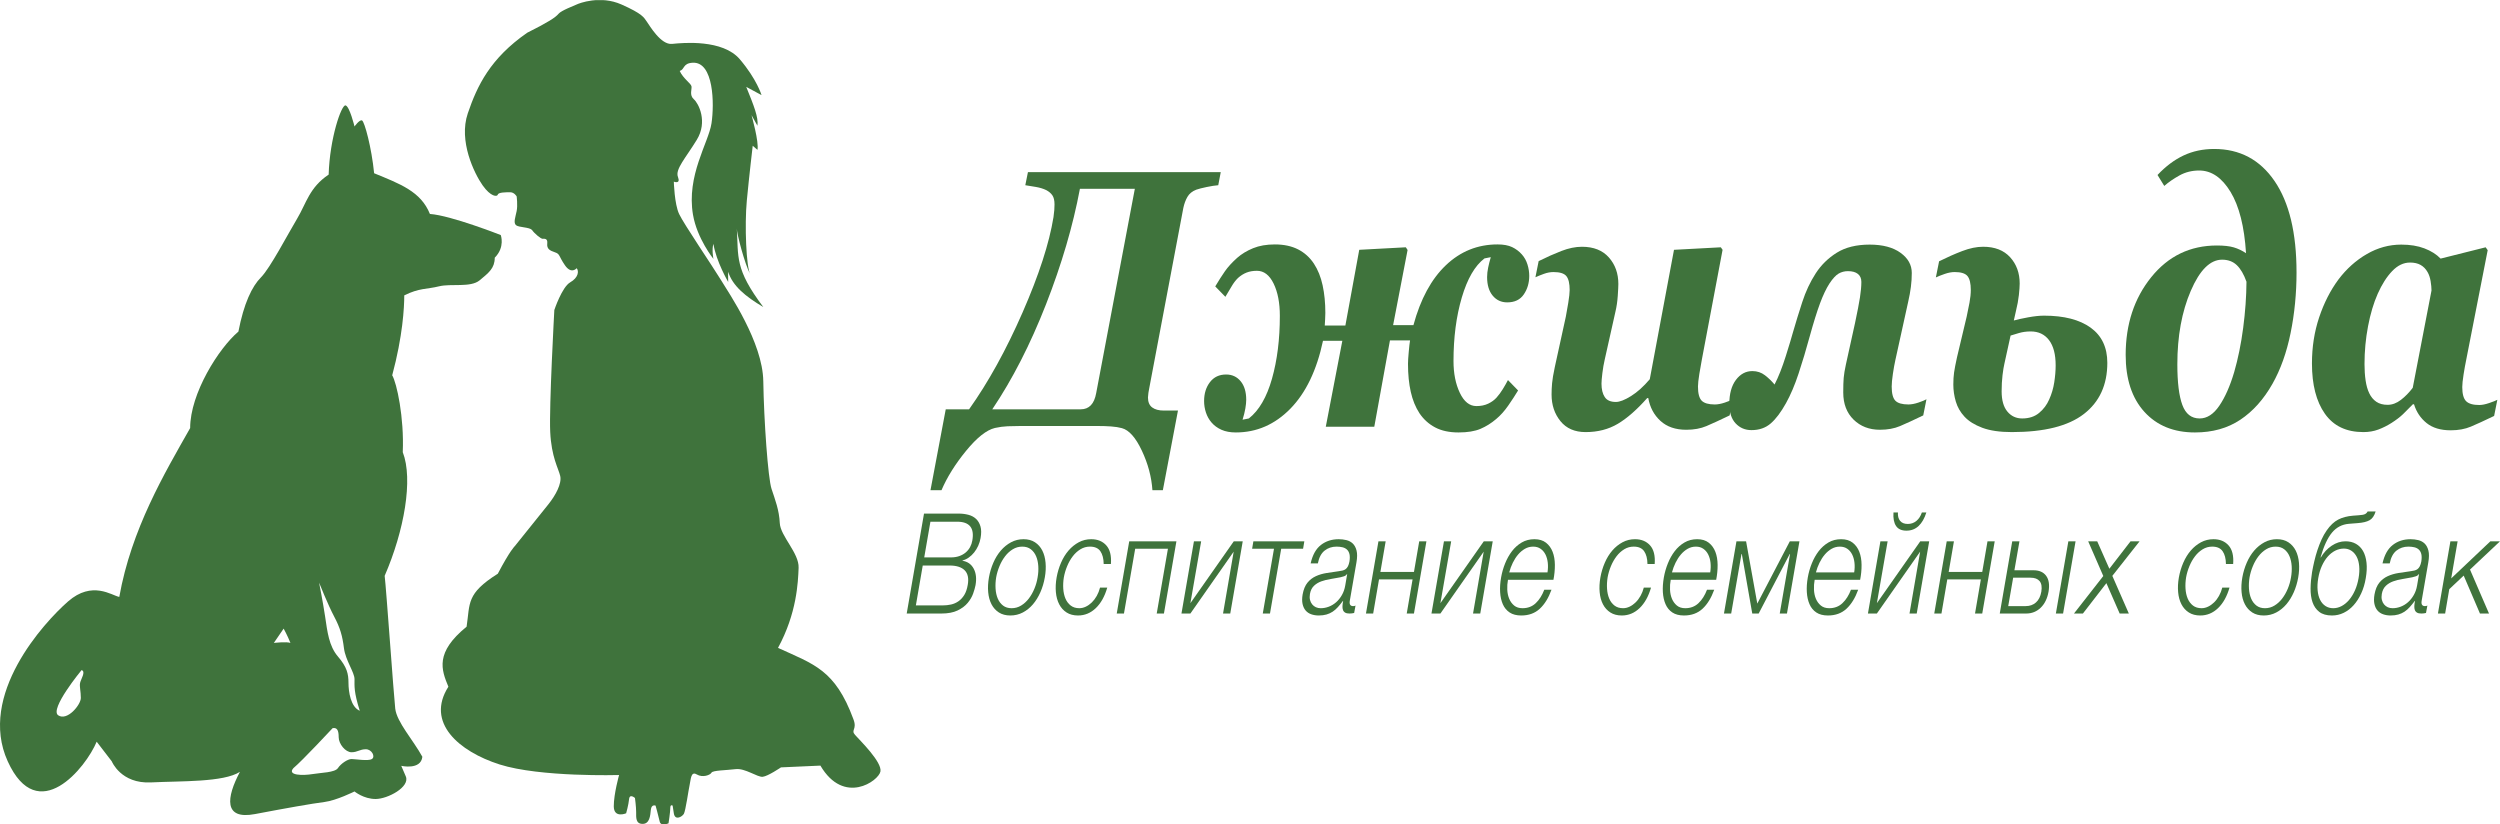
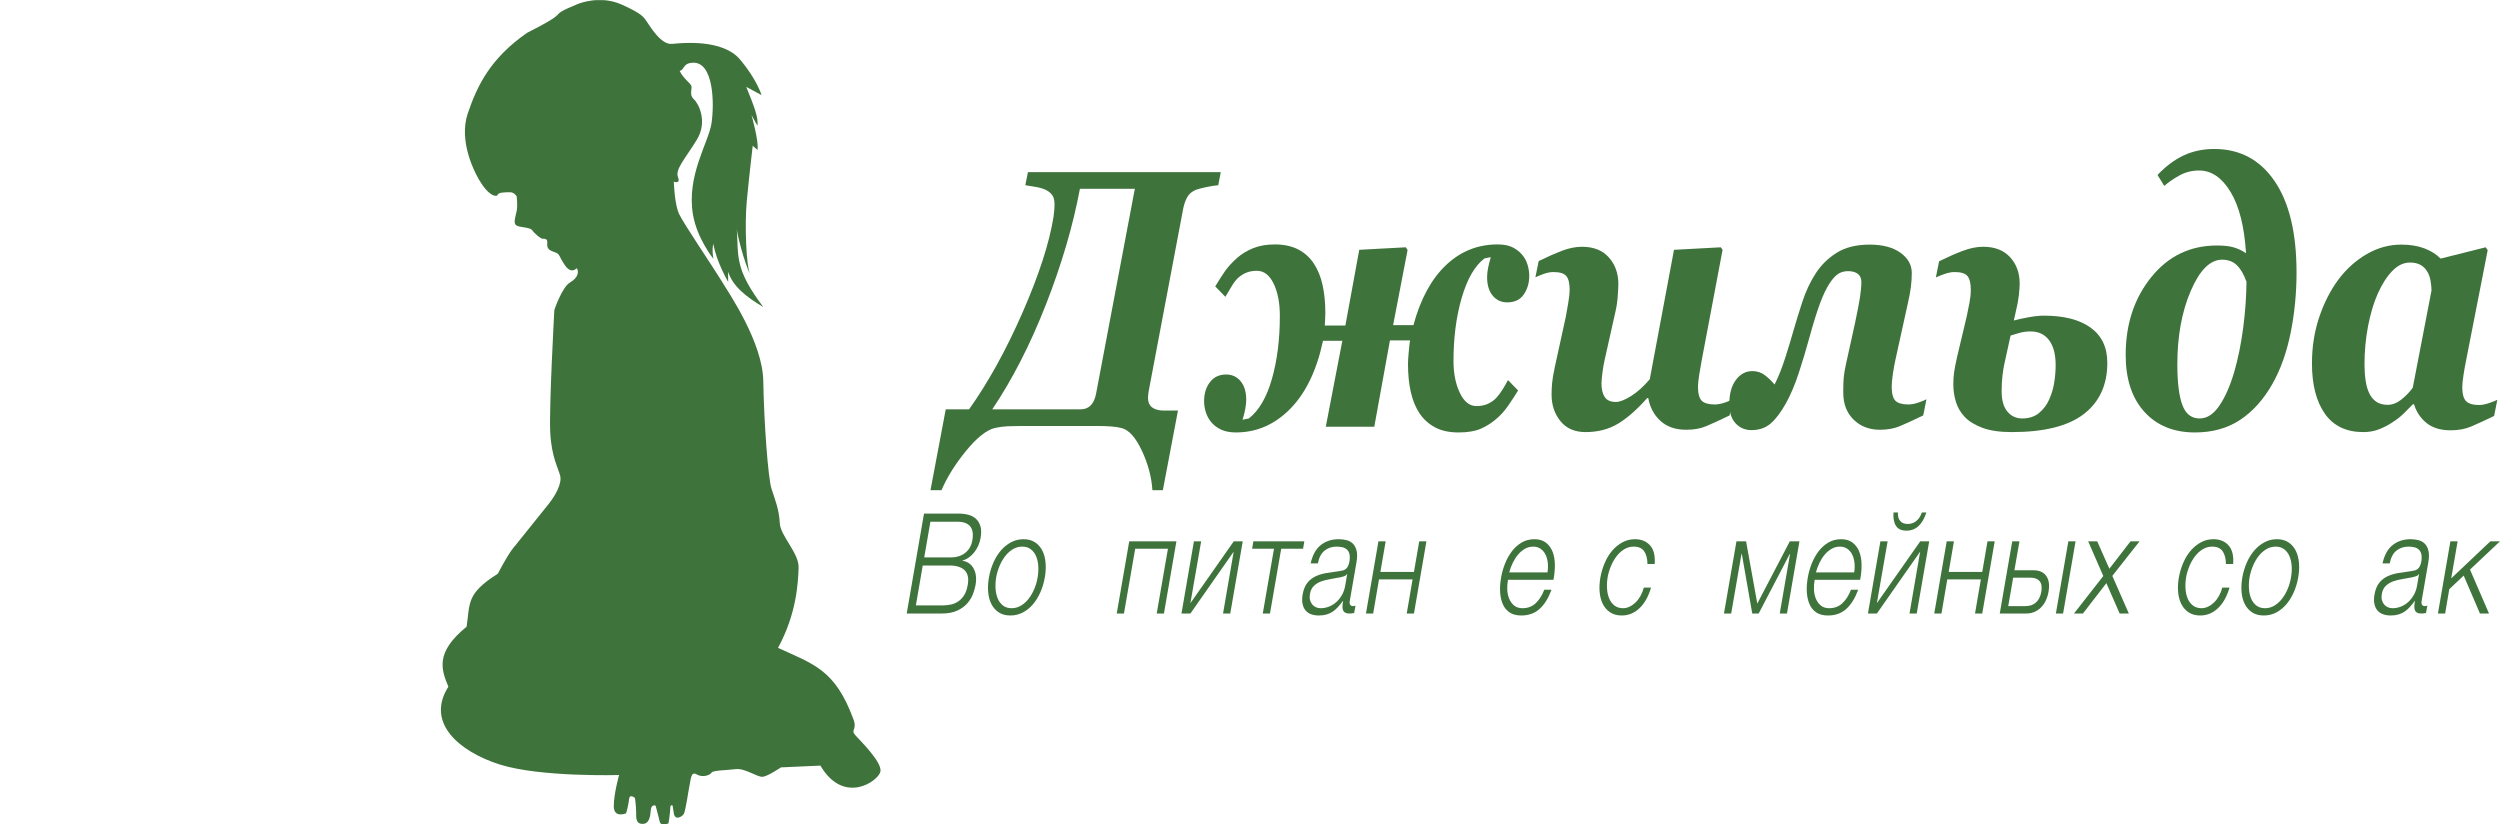
<svg xmlns="http://www.w3.org/2000/svg" viewBox="0 0 471.987 155.65" height="155.65" width="471.987" xml:space="preserve" version="1.1" id="svg2">
  <defs id="defs6">
    <clipPath id="clipPath18" clipPathUnits="userSpaceOnUse">
      <path id="path20" d="m 0,0 3775.9,0 0,1245 L 0,1245 0,0 Z" />
    </clipPath>
  </defs>
  <g transform="matrix(1.25,0,0,-1.25,0,155.65)" id="g10">
    <g transform="scale(0.1,0.1)" id="g12">
      <g id="g14">
        <g clip-path="url(#clipPath18)" id="g16">
          <path id="path22" style="fill:#3f733c;fill-opacity:1;fill-rule:nonzero;stroke:none" d="m 1436.39,403.324 c 4.62,0 8.8,0.676 12.55,2.012 3.74,1.34 6.97,3.172 9.68,5.5 2.71,2.324 4.9,5.031 6.58,8.137 1.67,3.097 2.79,6.414 3.37,9.937 3.34,18.883 -4.27,28.324 -22.84,28.324 l -40.47,0 -9.34,-53.91 40.47,0 z m -12.63,-72.508 c 4.39,0 8.62,0.45 12.72,1.368 4.09,0.918 7.84,2.578 11.24,4.968 3.4,2.395 6.32,5.567 8.74,9.512 2.42,3.945 4.15,9.024 5.19,15.227 1.73,9.726 0.2,17.019 -4.58,21.882 -4.79,4.864 -12.43,7.297 -22.92,7.297 l -40.48,0 -10.38,-60.254 40.47,0 z m -28.19,138.688 52.24,0 c 5.19,0 10.09,-0.602 14.7,-1.801 4.61,-1.199 8.48,-3.246 11.59,-6.133 3.12,-2.89 5.36,-6.691 6.75,-11.414 1.38,-4.722 1.44,-10.605 0.17,-17.652 -0.69,-3.949 -1.87,-7.793 -3.54,-11.524 -1.68,-3.734 -3.73,-7.117 -6.15,-10.144 -2.42,-3.039 -5.13,-5.606 -8.13,-7.715 -2.99,-2.121 -6.16,-3.594 -9.51,-4.445 l 0,-0.418 c 7.73,-1.27 13.38,-5.254 16.95,-11.953 3.57,-6.692 4.5,-14.973 2.77,-24.836 -0.69,-3.672 -1.9,-7.93 -3.63,-12.793 -1.73,-4.863 -4.47,-9.551 -8.22,-14.063 -3.75,-4.511 -8.82,-8.308 -15.22,-11.414 -6.4,-3.097 -14.62,-4.648 -24.65,-4.648 l -52.24,0 26.12,150.953" />
          <path id="path24" style="fill:#3f733c;fill-opacity:1;fill-rule:nonzero;stroke:none" d="m 1527.9,326.586 c 5.19,0 9.97,1.34 14.36,4.016 4.38,2.675 8.24,6.199 11.59,10.566 3.34,4.375 6.16,9.336 8.47,14.91 2.31,5.567 3.92,11.231 4.84,17.012 1.04,5.781 1.39,11.457 1.04,17.023 -0.34,5.567 -1.44,10.535 -3.28,14.903 -1.85,4.371 -4.5,7.894 -7.96,10.574 -3.46,2.676 -7.79,4.015 -12.98,4.015 -5.18,0 -9.97,-1.339 -14.35,-4.015 -4.39,-2.68 -8.25,-6.203 -11.59,-10.574 -3.35,-4.368 -6.17,-9.336 -8.47,-14.903 -2.31,-5.566 -3.98,-11.242 -5.02,-17.023 -0.93,-5.781 -1.22,-11.445 -0.87,-17.012 0.35,-5.574 1.44,-10.535 3.29,-14.91 1.84,-4.367 4.49,-7.891 7.96,-10.566 3.45,-2.676 7.78,-4.016 12.97,-4.016 z M 1526,315.59 c -6.81,0 -12.57,1.515 -17.3,4.543 -4.73,3.035 -8.45,7.156 -11.16,12.371 -2.71,5.215 -4.38,11.309 -5.02,18.281 -0.63,6.985 -0.25,14.414 1.13,22.305 1.38,7.754 3.6,15.156 6.66,22.207 3.05,7.043 6.83,13.176 11.33,18.391 4.5,5.214 9.62,9.367 15.4,12.472 5.76,3.098 12.04,4.649 18.85,4.649 6.8,0 12.57,-1.551 17.3,-4.649 4.73,-3.105 8.41,-7.258 11.07,-12.472 2.65,-5.215 4.29,-11.348 4.92,-18.391 0.64,-7.051 0.27,-14.453 -1.12,-22.207 -1.38,-7.891 -3.6,-15.32 -6.66,-22.305 -3.06,-6.972 -6.81,-13.066 -11.24,-18.281 -4.44,-5.215 -9.54,-9.336 -15.31,-12.371 -5.77,-3.028 -12.05,-4.543 -18.85,-4.543" />
-           <path id="path26" style="fill:#3f733c;fill-opacity:1;fill-rule:nonzero;stroke:none" d="m 1628.23,315.59 c -6.81,0 -12.57,1.515 -17.3,4.543 -4.73,3.035 -8.45,7.156 -11.15,12.371 -2.72,5.215 -4.39,11.309 -5.02,18.281 -0.64,6.985 -0.26,14.414 1.12,22.305 1.39,7.754 3.6,15.156 6.66,22.207 3.06,7.043 6.84,13.176 11.33,18.391 4.5,5.214 9.63,9.367 15.4,12.472 5.76,3.098 12.04,4.649 18.85,4.649 9.57,0 17.15,-3.098 22.74,-9.301 5.6,-6.199 7.93,-15.574 7.01,-28.113 l -10.9,0 c -0.11,8.164 -1.78,14.582 -5.01,19.238 -3.23,4.648 -8.48,6.972 -15.74,6.972 -5.19,0 -9.98,-1.339 -14.36,-4.015 -4.38,-2.68 -8.25,-6.203 -11.59,-10.574 -3.35,-4.368 -6.17,-9.336 -8.47,-14.903 -2.31,-5.566 -3.98,-11.242 -5.02,-17.023 -0.93,-5.781 -1.21,-11.445 -0.87,-17.012 0.35,-5.574 1.44,-10.535 3.29,-14.91 1.84,-4.367 4.5,-7.891 7.96,-10.566 3.46,-2.676 7.78,-4.016 12.97,-4.016 3.34,0 6.63,0.773 9.86,2.324 3.23,1.543 6.26,3.703 9.08,6.445 2.82,2.754 5.31,6.028 7.44,9.836 2.13,3.797 3.77,7.957 4.93,12.469 l 10.9,0 c -3.81,-13.25 -9.58,-23.574 -17.3,-30.976 -7.73,-7.391 -16.67,-11.094 -26.81,-11.094" />
          <path id="path28" style="fill:#3f733c;fill-opacity:1;fill-rule:nonzero;stroke:none" d="m 1705.55,427.641 71.27,0 -18.86,-109.09 -10.89,0 16.94,97.883 -49.46,0 -16.96,-97.883 -10.9,0 18.86,109.09" />
          <path id="path30" style="fill:#3f733c;fill-opacity:1;fill-rule:nonzero;stroke:none" d="m 1803.28,427.641 10.9,0 -16.26,-93.446 65.56,93.446 13.49,0 -18.85,-109.09 -10.9,0 16.09,93.445 -65.39,-93.445 -13.49,0 18.85,109.09" />
          <path id="path32" style="fill:#3f733c;fill-opacity:1;fill-rule:nonzero;stroke:none" d="m 1924.19,416.434 -33.04,0 1.9,11.207 76.97,0 -1.89,-11.207 -33.05,0 -16.95,-97.883 -10.89,0 16.95,97.883" />
          <path id="path34" style="fill:#3f733c;fill-opacity:1;fill-rule:nonzero;stroke:none" d="m 1994.76,326.586 c 4.15,0 8.24,0.773 12.28,2.324 4.03,1.543 7.73,3.801 11.09,6.77 3.33,2.957 6.21,6.55 8.63,10.781 2.42,4.227 4.1,9.012 5.02,14.375 l 2.95,17.332 -0.35,0 c -0.92,-1.551 -2.43,-2.676 -4.5,-3.379 -2.07,-0.711 -3.86,-1.199 -5.37,-1.484 -4.84,-0.985 -9.76,-1.864 -14.79,-2.645 -5.01,-0.773 -9.69,-1.933 -14.01,-3.488 -4.32,-1.551 -8.04,-3.797 -11.15,-6.766 -3.12,-2.961 -5.14,-7.043 -6.06,-12.258 -0.58,-3.386 -0.55,-6.375 0.08,-8.984 0.64,-2.605 1.74,-4.863 3.3,-6.766 1.55,-1.906 3.42,-3.351 5.62,-4.335 2.18,-0.989 4.6,-1.477 7.26,-1.477 z m -2.77,-10.996 c -4.15,0 -7.96,0.598 -11.41,1.797 -3.47,1.191 -6.32,3.097 -8.57,5.703 -2.24,2.609 -3.8,5.93 -4.67,9.941 -0.86,4.016 -0.84,8.77 0.09,14.27 1.38,7.617 3.83,13.562 7.35,17.871 3.52,4.297 7.75,7.566 12.72,9.824 4.95,2.254 10.34,3.836 16.17,4.754 5.82,0.918 11.8,1.797 17.91,2.648 2.19,0.282 4.2,0.633 6.06,1.055 1.83,0.43 3.45,1.16 4.84,2.227 1.37,1.054 2.52,2.5 3.46,4.324 0.92,1.836 1.66,4.23 2.24,7.187 0.69,4.512 0.69,8.215 0,11.106 -0.7,2.883 -1.97,5.18 -3.8,6.867 -1.84,1.695 -4.13,2.859 -6.84,3.492 -2.72,0.629 -5.68,0.949 -8.91,0.949 -6.92,0 -12.92,-2.007 -17.99,-6.027 -5.07,-4.012 -8.48,-10.457 -10.21,-19.344 l -10.89,0 c 2.88,12.825 8.07,22.129 15.57,27.911 7.49,5.777 16.43,8.664 26.8,8.664 3.93,0 7.8,-0.457 11.61,-1.371 3.8,-0.918 7.03,-2.641 9.68,-5.18 2.64,-2.539 4.55,-6.098 5.71,-10.68 1.15,-4.578 1.09,-10.535 -0.18,-17.859 l -10.04,-57.93 c -0.92,-5.363 0.76,-8.039 5.02,-8.039 1.39,0 2.6,0.285 3.63,0.852 l -2.07,-11.204 c -1.27,-0.281 -2.4,-0.496 -3.38,-0.632 -0.97,-0.149 -2.2,-0.215 -3.71,-0.215 -2.77,0 -4.94,0.457 -6.48,1.375 -1.56,0.91 -2.66,2.219 -3.28,3.906 -0.65,1.691 -0.9,3.703 -0.78,6.027 0.09,2.325 0.45,4.903 1.03,7.715 l -0.35,0 c -2.66,-3.527 -5.21,-6.66 -7.69,-9.406 -2.49,-2.742 -5.1,-5.039 -7.88,-6.875 -2.77,-1.824 -5.86,-3.23 -9.25,-4.227 -3.41,-0.976 -7.25,-1.476 -11.51,-1.476" />
          <path id="path36" style="fill:#3f733c;fill-opacity:1;fill-rule:nonzero;stroke:none" d="m 2081.95,427.641 10.9,0 -7.97,-46.297 50.69,0 7.97,46.297 10.87,0 -18.84,-109.09 -10.9,0 8.83,51.582 -50.69,0 -8.83,-51.582 -10.89,0 18.86,109.09" />
-           <path id="path38" style="fill:#3f733c;fill-opacity:1;fill-rule:nonzero;stroke:none" d="m 2180.9,427.641 10.9,0 -16.27,-93.446 65.56,93.446 13.48,0 -18.85,-109.09 -10.9,0 16.1,93.445 -65.39,-93.445 -13.5,0 18.87,109.09" />
          <path id="path40" style="fill:#3f733c;fill-opacity:1;fill-rule:nonzero;stroke:none" d="m 2337.27,380.707 c 0.8,5.07 0.95,9.934 0.43,14.59 -0.51,4.648 -1.68,8.769 -3.46,12.363 -1.8,3.594 -4.24,6.481 -7.35,8.668 -3.12,2.184 -6.87,3.277 -11.25,3.277 -4.49,0 -8.65,-1.093 -12.46,-3.277 -3.8,-2.187 -7.22,-5.074 -10.29,-8.668 -3.05,-3.594 -5.72,-7.754 -8.05,-12.469 -2.3,-4.726 -4.08,-9.55 -5.35,-14.484 l 57.78,0 z m -39.61,-65.117 c -7.15,0 -13.01,1.515 -17.56,4.543 -4.55,3.035 -7.99,7.187 -10.3,12.48 -2.3,5.282 -3.67,11.375 -4.06,18.282 -0.41,6.902 0.08,14.304 1.47,22.195 1.27,7.187 3.28,14.238 6.05,21.144 2.78,6.914 6.23,13.075 10.37,18.5 4.16,5.426 9.07,9.793 14.71,13.11 5.64,3.312 12.05,4.965 19.2,4.965 7.15,0 12.99,-1.762 17.48,-5.282 4.49,-3.523 7.83,-8.14 10.02,-13.847 2.21,-5.707 3.32,-12.27 3.38,-19.664 0.06,-7.403 -0.67,-14.903 -2.17,-22.52 l -68.67,0 c -0.92,-4.93 -1.27,-9.93 -1.04,-15.008 0.24,-5.07 1.21,-9.648 2.95,-13.742 1.72,-4.09 4.2,-7.469 7.44,-10.144 3.23,-2.676 7.45,-4.016 12.62,-4.016 7.97,0 14.63,2.531 19.98,7.609 5.37,5.078 9.67,11.836 12.89,20.293 l 10.9,0 c -4.49,-12.402 -10.41,-21.984 -17.73,-28.75 -7.33,-6.769 -16.64,-10.148 -27.93,-10.148" />
          <path id="path42" style="fill:#3f733c;fill-opacity:1;fill-rule:nonzero;stroke:none" d="m 2449.51,315.59 c -6.8,0 -12.56,1.515 -17.28,4.543 -4.75,3.035 -8.46,7.156 -11.18,12.371 -2.69,5.215 -4.37,11.309 -5,18.281 -0.64,6.985 -0.27,14.414 1.12,22.305 1.38,7.754 3.61,15.156 6.66,22.207 3.05,7.043 6.83,13.176 11.33,18.391 4.49,5.214 9.63,9.367 15.39,12.472 5.78,3.098 12.05,4.649 18.86,4.649 9.57,0 17.15,-3.098 22.74,-9.301 5.6,-6.199 7.93,-15.574 7.01,-28.113 l -10.9,0 c -0.12,8.164 -1.8,14.582 -5.02,19.238 -3.22,4.648 -8.47,6.972 -15.74,6.972 -5.18,0 -9.96,-1.339 -14.36,-4.015 -4.37,-2.68 -8.24,-6.203 -11.58,-10.574 -3.34,-4.368 -6.17,-9.336 -8.47,-14.903 -2.31,-5.566 -3.99,-11.242 -5.02,-17.023 -0.92,-5.781 -1.21,-11.445 -0.86,-17.012 0.33,-5.574 1.44,-10.535 3.28,-14.91 1.83,-4.367 4.49,-7.891 7.95,-10.566 3.47,-2.676 7.79,-4.016 12.99,-4.016 3.34,0 6.62,0.773 9.84,2.324 3.24,1.543 6.27,3.703 9.08,6.445 2.83,2.754 5.31,6.028 7.44,9.836 2.13,3.797 3.79,7.957 4.94,12.469 l 10.9,0 c -3.81,-13.25 -9.59,-23.574 -17.3,-30.976 -7.74,-7.391 -16.66,-11.094 -26.82,-11.094" />
-           <path id="path44" style="fill:#3f733c;fill-opacity:1;fill-rule:nonzero;stroke:none" d="m 2583.05,380.707 c 0.82,5.07 0.95,9.934 0.45,14.59 -0.53,4.648 -1.68,8.769 -3.48,12.363 -1.78,3.594 -4.24,6.481 -7.34,8.668 -3.11,2.184 -6.86,3.277 -11.25,3.277 -4.5,0 -8.64,-1.093 -12.45,-3.277 -3.8,-2.187 -7.24,-5.074 -10.29,-8.668 -3.06,-3.594 -5.74,-7.754 -8.05,-12.469 -2.3,-4.726 -4.1,-9.55 -5.37,-14.484 l 57.78,0 z m -39.61,-65.117 c -7.15,0 -12.99,1.515 -17.56,4.543 -4.55,3.035 -7.99,7.187 -10.29,12.48 -2.31,5.282 -3.66,11.375 -4.07,18.282 -0.39,6.902 0.1,14.304 1.49,22.195 1.27,7.187 3.28,14.238 6.05,21.144 2.76,6.914 6.21,13.075 10.37,18.5 4.16,5.426 9.05,9.793 14.71,13.11 5.65,3.312 12.05,4.965 19.2,4.965 7.15,0 12.97,-1.762 17.46,-5.282 4.51,-3.523 7.85,-8.14 10.04,-13.847 2.19,-5.707 3.32,-12.27 3.38,-19.664 0.06,-7.403 -0.67,-14.903 -2.17,-22.52 l -68.67,0 c -0.92,-4.93 -1.27,-9.93 -1.04,-15.008 0.24,-5.07 1.21,-9.648 2.93,-13.742 1.74,-4.09 4.22,-7.469 7.44,-10.144 3.23,-2.676 7.45,-4.016 12.64,-4.016 7.95,0 14.61,2.531 19.98,7.609 5.35,5.078 9.65,11.836 12.87,20.293 l 10.9,0 c -4.49,-12.402 -10.39,-21.984 -17.71,-28.75 -7.33,-6.769 -16.64,-10.148 -27.95,-10.148" />
          <path id="path46" style="fill:#3f733c;fill-opacity:1;fill-rule:nonzero;stroke:none" d="m 2622.68,427.641 14.53,0 16.93,-94.082 49.14,94.082 14.53,0 -18.86,-109.09 -10.9,0 15.56,89.851 -0.5,0 -46.88,-89.851 -9.69,0 -15.74,89.851 -0.53,0 -15.56,-89.851 -10.9,0 18.87,109.09" />
          <path id="path48" style="fill:#3f733c;fill-opacity:1;fill-rule:nonzero;stroke:none" d="m 2800.49,380.707 c 0.8,5.07 0.96,9.934 0.43,14.59 -0.51,4.648 -1.68,8.769 -3.46,12.363 -1.8,3.594 -4.24,6.481 -7.34,8.668 -3.13,2.184 -6.88,3.277 -11.25,3.277 -4.49,0 -8.66,-1.093 -12.46,-3.277 -3.81,-2.187 -7.23,-5.074 -10.3,-8.668 -3.04,-3.594 -5.72,-7.754 -8.04,-12.469 -2.31,-4.726 -4.09,-9.55 -5.36,-14.484 l 57.78,0 z m -39.61,-65.117 c -7.15,0 -13.01,1.515 -17.56,4.543 -4.55,3.035 -7.99,7.187 -10.29,12.48 -2.31,5.282 -3.67,11.375 -4.07,18.282 -0.41,6.902 0.08,14.304 1.47,22.195 1.27,7.187 3.28,14.238 6.05,21.144 2.78,6.914 6.23,13.075 10.38,18.5 4.16,5.426 9.06,9.793 14.7,13.11 5.65,3.312 12.05,4.965 19.2,4.965 7.15,0 12.99,-1.762 17.48,-5.282 4.49,-3.523 7.83,-8.14 10.02,-13.847 2.21,-5.707 3.32,-12.27 3.38,-19.664 0.06,-7.403 -0.66,-14.903 -2.17,-22.52 l -68.67,0 c -0.92,-4.93 -1.27,-9.93 -1.03,-15.008 0.23,-5.07 1.21,-9.648 2.94,-13.742 1.72,-4.09 4.2,-7.469 7.45,-10.144 3.22,-2.676 7.44,-4.016 12.61,-4.016 7.97,0 14.63,2.531 19.98,7.609 5.38,5.078 9.67,11.836 12.89,20.293 l 10.9,0 c -4.49,-12.402 -10.41,-21.984 -17.73,-28.75 -7.33,-6.769 -16.64,-10.148 -27.93,-10.148" />
          <path id="path50" style="fill:#3f733c;fill-opacity:1;fill-rule:nonzero;stroke:none" d="m 2879.38,443.707 c -7.27,0 -12.5,2.356 -15.67,7.082 -3.16,4.723 -4.47,11.524 -3.89,20.402 l 6.74,0 c -0.35,-5.355 0.74,-9.586 3.28,-12.683 2.54,-3.102 6.41,-4.653 11.61,-4.653 4.96,0 9.27,1.516 12.96,4.547 3.7,3.028 6.47,7.289 8.3,12.789 l 6.76,0 c -2.77,-8.878 -6.66,-15.679 -11.68,-20.402 -5.02,-4.726 -11.17,-7.082 -18.41,-7.082 z m -39.28,-16.066 10.9,0 -16.25,-93.446 65.54,93.446 13.5,0 -18.85,-109.09 -10.9,0 16.08,93.445 -65.37,-93.445 -13.5,0 18.85,109.09" />
          <path id="path52" style="fill:#3f733c;fill-opacity:1;fill-rule:nonzero;stroke:none" d="m 2940.25,427.641 10.9,0 -7.95,-46.297 50.69,0 7.95,46.297 10.89,0 -18.84,-109.09 -10.9,0 8.81,51.582 -50.69,0 -8.81,-51.582 -10.89,0 18.84,109.09" />
          <path id="path54" style="fill:#3f733c;fill-opacity:1;fill-rule:nonzero;stroke:none" d="m 3123.96,427.641 10.9,0 -18.86,-109.09 -10.9,0 18.86,109.09 z m -64.53,-97.891 c 6.23,0 11.43,1.836 15.57,5.5 4.16,3.66 6.88,9.09 8.14,16.277 1.16,7.188 0.28,12.512 -2.59,15.969 -2.89,3.445 -7.44,5.176 -13.67,5.176 l -26.29,0 -7.45,-42.922 26.29,0 z m -20.23,97.891 10.9,0 -7.62,-43.758 28.89,0 c 8.65,0 15.02,-2.824 19.12,-8.457 4.1,-5.645 5.27,-13.606 3.55,-23.899 -1.85,-10.281 -5.8,-18.359 -11.85,-24.207 -6.06,-5.851 -13.4,-8.769 -22.05,-8.769 l -39.79,0 18.85,109.09" />
          <path id="path56" style="fill:#3f733c;fill-opacity:1;fill-rule:nonzero;stroke:none" d="m 3176.72,375.211 -22.83,52.43 13.65,0 18.34,-41.434 32.01,41.434 13.65,0 -41.17,-52.215 24.92,-56.875 -13.84,0 -20.06,45.879 -35.47,-45.879 -13.48,0 44.28,56.66" />
          <path id="path58" style="fill:#3f733c;fill-opacity:1;fill-rule:nonzero;stroke:none" d="m 3323.22,315.59 c -6.79,0 -12.56,1.515 -17.28,4.543 -4.75,3.035 -8.46,7.156 -11.17,12.371 -2.7,5.215 -4.38,11.309 -5,18.281 -0.65,6.985 -0.28,14.414 1.11,22.305 1.39,7.754 3.61,15.156 6.66,22.207 3.05,7.043 6.84,13.176 11.33,18.391 4.49,5.214 9.63,9.367 15.39,12.472 5.78,3.098 12.05,4.649 18.87,4.649 9.57,0 17.14,-3.098 22.73,-9.301 5.6,-6.199 7.93,-15.574 7.01,-28.113 l -10.9,0 c -0.11,8.164 -1.79,14.582 -5.02,19.238 -3.22,4.648 -8.47,6.972 -15.74,6.972 -5.17,0 -9.96,-1.339 -14.35,-4.015 -4.38,-2.68 -8.25,-6.203 -11.59,-10.574 -3.34,-4.368 -6.17,-9.336 -8.47,-14.903 -2.31,-5.566 -3.99,-11.242 -5.02,-17.023 -0.92,-5.781 -1.21,-11.445 -0.86,-17.012 0.33,-5.574 1.44,-10.535 3.28,-14.91 1.84,-4.367 4.49,-7.891 7.95,-10.566 3.48,-2.676 7.79,-4.016 12.99,-4.016 3.34,0 6.62,0.773 9.84,2.324 3.24,1.543 6.27,3.703 9.08,6.445 2.83,2.754 5.32,6.028 7.44,9.836 2.13,3.797 3.79,7.957 4.95,12.469 l 10.89,0 c -3.8,-13.25 -9.59,-23.574 -17.3,-30.976 -7.74,-7.391 -16.66,-11.094 -26.82,-11.094" />
          <path id="path60" style="fill:#3f733c;fill-opacity:1;fill-rule:nonzero;stroke:none" d="m 3420.96,326.586 c 5.19,0 9.98,1.34 14.35,4.016 4.4,2.675 8.24,6.199 11.6,10.566 3.34,4.375 6.16,9.336 8.48,14.91 2.31,5.567 3.91,11.231 4.84,17.012 1.04,5.781 1.37,11.457 1.04,17.023 -0.35,5.567 -1.45,10.535 -3.3,14.903 -1.84,4.371 -4.49,7.894 -7.95,10.574 -3.46,2.676 -7.77,4.015 -12.97,4.015 -5.19,0 -9.98,-1.339 -14.35,-4.015 -4.4,-2.68 -8.25,-6.203 -11.61,-10.574 -3.34,-4.368 -6.17,-9.336 -8.47,-14.903 -2.31,-5.566 -3.97,-11.242 -5,-17.023 -0.94,-5.781 -1.21,-11.445 -0.88,-17.012 0.35,-5.574 1.44,-10.535 3.3,-14.91 1.84,-4.367 4.49,-7.891 7.95,-10.566 3.46,-2.676 7.77,-4.016 12.97,-4.016 z m -1.9,-10.996 c -6.81,0 -12.58,1.515 -17.3,4.543 -4.73,3.035 -8.44,7.156 -11.15,12.371 -2.72,5.215 -4.4,11.309 -5.02,18.281 -0.63,6.985 -0.26,14.414 1.13,22.305 1.37,7.754 3.59,15.156 6.66,22.207 3.05,7.043 6.82,13.176 11.33,18.391 4.49,5.214 9.63,9.367 15.39,12.472 5.76,3.098 12.05,4.649 18.85,4.649 6.81,0 12.57,-1.551 17.3,-4.649 4.73,-3.105 8.42,-7.258 11.07,-12.472 2.64,-5.215 4.3,-11.348 4.93,-18.391 0.62,-7.051 0.25,-14.453 -1.12,-22.207 -1.38,-7.891 -3.61,-15.32 -6.66,-22.305 -3.06,-6.972 -6.81,-13.066 -11.25,-18.281 -4.43,-5.215 -9.55,-9.336 -15.31,-12.371 -5.76,-3.028 -12.05,-4.543 -18.85,-4.543" />
-           <path id="path62" style="fill:#3f733c;fill-opacity:1;fill-rule:nonzero;stroke:none" d="m 3524.04,326.586 c 4.4,0 8.64,1.086 12.72,3.273 4.1,2.188 7.85,5.282 11.25,9.305 3.4,4.016 6.35,8.809 8.83,14.375 2.48,5.566 4.29,11.731 5.45,18.496 1.15,6.621 1.46,12.688 0.93,18.184 -0.51,5.5 -1.77,10.187 -3.79,14.054 -2.03,3.879 -4.68,6.907 -7.97,9.094 -3.28,2.184 -7.07,3.278 -11.32,3.278 -4.61,0 -8.99,-1.055 -13.15,-3.168 -4.16,-2.114 -7.93,-5.114 -11.33,-8.989 -3.39,-3.879 -6.34,-8.554 -8.82,-14.054 -2.48,-5.496 -4.3,-11.629 -5.45,-18.399 -1.16,-6.765 -1.47,-12.93 -0.94,-18.496 0.51,-5.566 1.78,-10.359 3.79,-14.375 2.03,-4.023 4.72,-7.117 8.14,-9.305 3.4,-2.187 7.29,-3.273 11.66,-3.273 z m -1.89,-10.996 c -8.19,0 -14.61,1.836 -19.28,5.5 -4.69,3.66 -8.05,8.523 -10.14,14.59 -2.07,6.054 -3.04,13.027 -2.93,20.925 0.12,7.891 0.86,16.067 2.25,24.524 0.92,5.215 2.05,10.672 3.38,16.387 1.33,5.703 2.91,11.339 4.75,16.914 1.85,5.566 3.92,10.883 6.23,15.961 2.3,5.074 4.9,9.648 7.79,13.742 5.29,7.609 11.05,13.035 17.28,16.277 6.23,3.242 13.68,5.211 22.33,5.918 l 8.48,0.637 c 4.6,0.281 7.81,0.844 9.59,1.691 1.79,0.848 3.14,2.184 4.06,4.016 l 12.11,0 c -1.96,-6.484 -5.02,-10.891 -9.16,-13.215 -4.16,-2.324 -10.1,-3.773 -17.82,-4.336 l -13.32,-1.055 c -10.39,-0.843 -18.92,-5.281 -25.6,-13.32 -6.68,-8.031 -12.46,-20.508 -17.31,-37.422 l 0.53,0 c 4.26,7.328 9.71,13.219 16.35,17.656 6.62,4.442 13.57,6.661 20.84,6.661 5.99,0 11.25,-1.27 15.74,-3.809 4.49,-2.531 8.11,-6.199 10.82,-10.988 2.7,-4.797 4.43,-10.641 5.18,-17.547 0.76,-6.914 0.37,-14.668 -1.12,-23.262 -1.38,-8.457 -3.69,-16.172 -6.93,-23.144 -3.22,-6.981 -7.05,-12.938 -11.5,-17.871 -4.44,-4.93 -9.42,-8.739 -14.96,-11.415 -5.53,-2.675 -11.41,-4.015 -17.64,-4.015" />
          <path id="path64" style="fill:#3f733c;fill-opacity:1;fill-rule:nonzero;stroke:none" d="m 3613.65,326.586 c 4.14,0 8.24,0.773 12.29,2.324 4.02,1.543 7.71,3.801 11.07,6.77 3.34,2.957 6.21,6.55 8.63,10.781 2.43,4.227 4.11,9.012 5.02,14.375 l 2.95,17.332 -0.35,0 c -0.92,-1.551 -2.42,-2.676 -4.49,-3.379 -2.07,-0.711 -3.87,-1.199 -5.37,-1.484 -4.85,-0.985 -9.77,-1.864 -14.79,-2.645 -5.02,-0.773 -9.68,-1.933 -14,-3.488 -4.34,-1.551 -8.05,-3.797 -11.17,-6.766 -3.11,-2.961 -5.12,-7.043 -6.06,-12.258 -0.56,-3.386 -0.54,-6.375 0.1,-8.984 0.63,-2.605 1.72,-4.863 3.28,-6.766 1.56,-1.906 3.44,-3.351 5.63,-4.335 2.18,-0.989 4.61,-1.477 7.26,-1.477 z m -2.77,-10.996 c -4.14,0 -7.95,0.598 -11.41,1.797 -3.45,1.191 -6.33,3.097 -8.57,5.703 -2.25,2.609 -3.81,5.93 -4.67,9.941 -0.86,4.016 -0.84,8.77 0.1,14.27 1.37,7.617 3.83,13.562 7.34,17.871 3.52,4.297 7.76,7.566 12.72,9.824 4.96,2.254 10.35,3.836 16.17,4.754 5.82,0.918 11.8,1.797 17.91,2.648 2.19,0.282 4.2,0.633 6.05,1.055 1.84,0.43 3.46,1.16 4.85,2.227 1.36,1.054 2.52,2.5 3.45,4.324 0.92,1.836 1.66,4.23 2.25,7.187 0.68,4.512 0.68,8.215 0,11.106 -0.7,2.883 -1.97,5.18 -3.81,6.867 -1.83,1.695 -4.12,2.859 -6.83,3.492 -2.72,0.629 -5.69,0.949 -8.91,0.949 -6.91,0 -12.91,-2.007 -17.99,-6.027 -5.08,-4.012 -8.48,-10.457 -10.19,-19.344 l -10.9,0 c 2.87,12.825 8.06,22.129 15.56,27.911 7.48,5.777 16.43,8.664 26.8,8.664 3.93,0 7.79,-0.457 11.6,-1.371 3.81,-0.918 7.03,-2.641 9.69,-5.18 2.64,-2.539 4.55,-6.098 5.7,-10.68 1.16,-4.578 1.1,-10.535 -0.17,-17.859 l -10.04,-57.93 c -0.92,-5.363 0.76,-8.039 5.02,-8.039 1.38,0 2.6,0.285 3.63,0.852 l -2.07,-11.204 c -1.27,-0.281 -2.4,-0.496 -3.38,-0.632 -0.98,-0.149 -2.21,-0.215 -3.71,-0.215 -2.77,0 -4.94,0.457 -6.48,1.375 -1.57,0.91 -2.66,2.219 -3.29,3.906 -0.64,1.691 -0.89,3.703 -0.78,6.027 0.1,2.325 0.45,4.903 1.04,7.715 l -0.35,0 c -2.66,-3.527 -5.22,-6.66 -7.7,-9.406 -2.48,-2.742 -5.1,-5.039 -7.87,-6.875 -2.77,-1.824 -5.86,-3.23 -9.26,-4.227 -3.4,-0.976 -7.22,-1.476 -11.5,-1.476" />
          <path id="path66" style="fill:#3f733c;fill-opacity:1;fill-rule:nonzero;stroke:none" d="m 3701,427.641 10.89,0 -9.68,-56.024 59.16,56.024 14.53,0 -45.31,-42.703 28.71,-66.387 -13.67,0 -24.56,57.293 -21.79,-20.508 -6.23,-36.785 -10.9,0 18.85,109.09" />
          <path id="path68" style="fill:#3f733c;fill-opacity:1;fill-rule:nonzero;stroke:none" d="m 1655.67,651.625 58.33,308.414 -82.95,0 c -10.49,-55.918 -27.56,-114.082 -51.21,-174.504 -23.65,-60.418 -50.7,-113.262 -81.14,-158.531 l 133.69,0 c 6.2,0 11.27,2.027 15.18,6.082 3.92,4.059 6.62,10.238 8.1,18.539 z m -114.19,-49.824 c -6.79,0 -13.34,-0.137 -19.61,-0.406 -6.29,-0.274 -12.68,-1.125 -19.18,-2.571 -12.72,-3.07 -27.24,-14.59 -43.57,-34.551 -16.33,-19.96 -28.71,-39.793 -37.14,-59.484 l -16.62,0 23.05,122.215 35.26,0 c 29.11,40.969 56.05,89.754 80.81,146.344 24.75,56.59 40.31,104.562 46.67,143.914 0.59,4.148 1,7.715 1.22,10.691 0.22,2.981 0.33,5.82 0.33,8.531 0,5.957 -1.07,10.52 -3.21,13.672 -2.15,3.16 -5.29,5.821 -9.43,7.989 -4.58,2.168 -9.83,3.746 -15.74,4.738 -5.91,0.988 -11.16,1.847 -15.74,2.57 l 3.99,19.785 291.21,0 -3.77,-19.785 c -4.73,-0.359 -10.57,-1.265 -17.51,-2.711 -6.95,-1.441 -12.2,-2.801 -15.75,-4.062 -6.06,-2.348 -10.5,-5.961 -13.3,-10.836 -2.81,-4.879 -4.88,-10.492 -6.21,-16.832 l -51.39,-271.739 c -0.44,-1.644 -0.89,-4.089 -1.33,-7.339 -0.44,-3.254 -0.67,-5.602 -0.67,-7.047 0,-6.871 2.11,-11.879 6.33,-15.039 4.22,-3.164 10.1,-4.743 17.66,-4.743 l 21.32,0 -22.84,-120.316 -15.74,0 c -1.33,20.055 -6.65,39.973 -15.96,59.75 -9.31,19.781 -19.37,31.125 -30.15,34.012 -4.59,1.262 -10.02,2.125 -16.3,2.57 -6.29,0.449 -13.34,0.68 -21.17,0.68 l -115.52,0" />
          <path id="path70" style="fill:#3f733c;fill-opacity:1;fill-rule:nonzero;stroke:none" d="m 2309.71,828.613 c 0,-10.664 -2.74,-20.011 -8.21,-28.047 -5.46,-8.043 -13.8,-12.058 -25.05,-12.058 -9.01,0 -16.33,3.387 -21.94,10.16 -5.62,6.777 -8.44,16.121 -8.44,28.047 0,4.515 0.53,9.258 1.57,14.226 1.03,4.965 2.36,10.25 3.98,15.852 l -9.53,-1.895 c -14.49,-11.019 -25.9,-30.714 -34.26,-59.074 -8.34,-28.363 -12.52,-60.34 -12.52,-95.926 0,-18.609 3.17,-34.601 9.53,-47.964 6.35,-13.375 14.71,-20.055 25.06,-20.055 6.8,0 12.74,1.223 17.83,3.656 5.12,2.442 9.28,5.465 12.54,9.078 3.4,3.793 6.55,8.039 9.42,12.739 2.89,4.695 5.51,9.304 7.87,13.82 l 15.29,-15.719 c -4.12,-6.863 -9.04,-14.406 -14.72,-22.625 -5.71,-8.223 -11.8,-15.039 -18.31,-20.461 -7.38,-6.32 -15.33,-11.289 -23.82,-14.902 -8.5,-3.613 -19.55,-5.418 -33.15,-5.418 -13.9,0 -25.64,2.539 -35.25,7.601 -9.61,5.071 -17.52,12.215 -23.73,21.45 -5.92,9.047 -10.28,19.769 -13.09,32.168 -2.79,12.398 -4.2,26.562 -4.2,42.496 0,3.797 0.37,9.769 1.12,17.914 0.72,8.148 1.38,13.941 1.99,17.379 l -30.37,0 -23.64,-130.336 -73.26,0 25,129.797 -29.21,0 c -9.46,-44.532 -25.91,-78.739 -49.33,-102.629 -23.43,-23.899 -50.89,-35.84 -82.37,-35.84 -8.42,0 -15.67,1.355 -21.72,4.066 -6.07,2.711 -11.09,6.407 -15.08,11.11 -3.7,4.336 -6.47,9.3 -8.32,14.902 -1.84,5.598 -2.77,11.383 -2.77,17.344 0,11.379 2.96,20.906 8.87,28.586 5.91,7.675 14.04,11.519 24.39,11.519 9.01,0 16.33,-3.386 21.95,-10.164 5.61,-6.773 8.42,-16.125 8.42,-28.047 0,-3.613 -0.44,-7.996 -1.33,-13.14 -0.89,-5.153 -2.29,-10.797 -4.21,-16.938 l 9.54,1.899 c 15.37,12.097 27.01,32.109 34.91,60.019 7.91,27.91 11.87,59.57 11.87,94.981 0,19.687 -3.15,35.949 -9.43,48.773 -6.28,12.828 -14.67,19.242 -25.16,19.242 -5.92,0 -11.16,-0.906 -15.74,-2.707 -4.58,-1.812 -8.87,-4.523 -12.86,-8.133 -3.55,-3.433 -6.84,-7.765 -9.87,-13.007 -3.03,-5.243 -6.1,-10.387 -9.2,-15.442 l -15.3,15.711 c 5.17,8.672 10.01,16.262 14.53,22.766 4.5,6.504 10.67,13.273 18.51,20.32 6.79,5.965 14.85,10.84 24.17,14.637 9.31,3.793 20.24,5.691 32.81,5.691 13.59,0 25.27,-2.484 35.03,-7.457 9.75,-4.969 17.73,-12.148 23.94,-21.543 6.06,-9.207 10.46,-20.14 13.19,-32.789 2.74,-12.644 4.1,-26.551 4.1,-41.726 0,-1.993 -0.1,-5.196 -0.33,-9.622 -0.22,-4.425 -0.4,-7.546 -0.55,-9.347 l 31.14,-0.012 20.94,114.367 70.35,3.793 2.66,-4.066 -21.86,-113.547 30.69,0 c 10.64,39.383 26.97,69.551 49,90.508 22.01,20.957 48.03,31.441 78.03,31.441 9.02,0 16.36,-1.355 22.07,-4.066 5.68,-2.711 10.6,-6.418 14.74,-11.11 3.83,-4.336 6.64,-9.394 8.42,-15.175 1.78,-5.786 2.66,-11.473 2.66,-17.071" />
          <path id="path72" style="fill:#3f733c;fill-opacity:1;fill-rule:nonzero;stroke:none" d="m 2489.47,644.027 -1.56,0 c -15.51,-17.515 -30.27,-30.464 -44.32,-38.855 -14.04,-8.391 -30.29,-12.582 -48.77,-12.582 -16.38,0 -29.06,5.515 -38,16.547 -8.93,11.035 -13.4,24.418 -13.4,40.148 0,5.606 0.25,11.301 0.78,17.094 0.51,5.785 1.87,13.926 4.1,24.41 l 16.68,76.231 c 1.04,5.066 2.25,11.98 3.65,20.753 1.41,8.774 2.11,15.239 2.11,19.399 0,9.945 -1.66,16.953 -5,21.027 -3.32,4.067 -9.8,6.102 -19.41,6.102 -4.73,0 -9.59,-0.903 -14.53,-2.707 -4.96,-1.809 -9.22,-3.524 -12.78,-5.149 l 4.89,24.383 c 11.97,5.965 23.41,11.067 34.35,15.313 10.94,4.246 21.29,6.371 31.04,6.371 17.59,0 31.15,-5.383 40.68,-16.145 9.53,-10.765 14.3,-24.101 14.3,-40.015 0,-3.254 -0.3,-9.227 -0.88,-17.911 -0.59,-8.675 -1.78,-16.726 -3.56,-24.14 l -16.15,-72.168 c -1.48,-6.328 -2.65,-13.153 -3.55,-20.477 -0.88,-7.324 -1.33,-12.617 -1.33,-15.871 0,-8.5 1.62,-15.242 4.88,-20.215 3.24,-4.968 8.87,-7.457 16.84,-7.457 5.76,0 13.42,2.973 22.95,8.922 9.53,5.957 18.94,14.426 28.26,25.414 l 36.58,195.461 70.72,3.789 2.66,-3.789 -31.43,-166.465 c -1.01,-5.234 -2.24,-12.183 -3.65,-20.843 -1.39,-8.664 -2.09,-15.067 -2.09,-19.215 0,-10.465 1.88,-17.598 5.65,-21.387 3.77,-3.789 10.37,-5.68 19.82,-5.68 4.41,0 9.43,0.95 15.04,2.844 5.62,1.899 9.67,3.563 12.19,5.016 l -4.89,-24.391 c -14.63,-7.047 -26.3,-12.422 -35.04,-16.125 -8.73,-3.699 -18.86,-5.551 -30.39,-5.551 -16.27,0 -29.27,4.461 -39.04,13.399 -9.76,8.933 -15.9,20.437 -18.4,34.515" />
          <path id="path74" style="fill:#3f733c;fill-opacity:1;fill-rule:nonzero;stroke:none" d="m 2904.79,617.789 c -14.63,-7.047 -26.31,-12.422 -35.04,-16.125 -8.71,-3.699 -18.83,-5.551 -30.36,-5.551 -16.11,0 -29.37,5.098 -39.8,15.293 -10.41,10.196 -15.63,23.864 -15.63,41.004 0,9.383 0.22,16.735 0.67,22.063 0.45,5.324 1.56,12.047 3.32,20.164 l 13.83,62.793 c 3.53,16.597 6.01,29.461 7.42,38.57 1.41,9.113 2.11,16.922 2.11,23.414 0,5.234 -1.74,9.246 -5.22,12.047 -3.47,2.797 -8.47,4.199 -15,4.199 -5.17,0 -9.88,-1.222 -14.1,-3.664 -4.22,-2.437 -8.85,-7.449 -13.88,-15.039 -4.91,-7.586 -9.63,-17.566 -14.24,-29.941 -4.59,-12.379 -9.77,-28.953 -15.51,-49.727 -5.45,-20.047 -11.07,-38.793 -16.84,-56.226 -5.76,-17.434 -12.11,-32.383 -19.06,-44.848 -7.54,-13.551 -15.17,-23.711 -22.95,-30.485 -7.75,-6.777 -17.46,-10.16 -29.14,-10.16 -9.61,0 -17.58,3.383 -23.94,10.16 -6.35,6.774 -9.54,16.575 -9.54,29.403 0,15.351 3.34,27.457 9.99,36.312 6.66,8.848 14.92,13.278 24.84,13.278 7.23,0 13.59,-2.125 19.06,-6.368 5.47,-4.25 10.27,-8.902 14.42,-13.957 5.89,11.383 11.6,25.786 17.07,43.219 5.46,17.434 8.94,28.949 10.41,34.551 4.43,15.352 9.23,30.98 14.41,46.879 5.18,15.894 11.89,30.258 20.18,43.086 8.28,12.828 18.96,23.305 32.03,31.437 13.08,8.129 29.61,12.192 49.55,12.192 19.67,0 35.17,-4.106 46.56,-12.317 11.39,-8.211 17.07,-18.355 17.07,-30.453 0,-7.035 -0.43,-14.031 -1.33,-20.976 -0.88,-6.95 -2.2,-14.301 -3.98,-22.055 l -19.47,-88.516 c -1.33,-5.953 -2.6,-12.949 -3.77,-20.976 -1.2,-8.031 -1.78,-14.391 -1.78,-19.082 0,-10.465 1.85,-17.598 5.55,-21.387 3.69,-3.789 10.27,-5.68 19.7,-5.68 4.44,0 9.46,0.95 15.08,2.844 5.61,1.899 9.67,3.563 12.19,5.016 l -4.88,-24.391" />
          <path id="path76" style="fill:#3f733c;fill-opacity:1;fill-rule:nonzero;stroke:none" d="m 3104.77,693.395 c 0,16.617 -3.32,29.304 -9.98,38.07 -6.65,8.758 -15.88,13.144 -27.72,13.144 -6.35,0 -12.3,-0.816 -17.83,-2.441 -5.55,-1.625 -9.73,-2.891 -12.54,-3.793 l -9.3,-42.273 c -1.03,-4.336 -2.01,-10.207 -2.89,-17.61 -0.88,-7.414 -1.33,-15.543 -1.33,-24.39 0,-13.375 2.87,-23.536 8.66,-30.489 5.76,-6.953 13.22,-10.429 22.38,-10.429 10.35,0 18.89,2.796 25.6,8.398 6.72,5.602 11.8,12.371 15.2,20.32 3.69,8.133 6.23,16.758 7.64,25.879 1.4,9.121 2.11,17.657 2.11,25.614 z m 78.04,3.793 c 0,-33.243 -11.79,-58.985 -35.37,-77.231 -23.57,-18.246 -59.82,-27.367 -108.75,-27.367 -18.16,0 -33.06,2.168 -44.67,6.504 -11.6,4.336 -20.58,9.929 -26.93,16.801 -6.21,6.679 -10.57,14.265 -13.09,22.761 -2.52,8.489 -3.77,17.071 -3.77,25.742 0,6.864 0.38,12.911 1.12,18.157 0.74,5.238 2.2,12.914 4.43,23.031 l 14.63,61.512 c 1.48,6.679 2.89,13.64 4.22,20.867 1.33,7.219 1.99,13.637 1.99,19.238 0,9.934 -1.66,16.938 -4.98,21 -3.34,4.067 -9.8,6.098 -19.41,6.098 -4.57,0 -9.61,-0.946 -15.08,-2.848 -5.47,-1.894 -9.9,-3.656 -13.3,-5.281 l 4.88,24.391 c 11.97,5.96 23.61,11.109 34.92,15.445 11.31,4.336 21.84,6.504 31.6,6.504 17.58,0 31.18,-5.285 40.79,-15.852 9.6,-10.57 14.41,-23.805 14.41,-39.703 0,-3.973 -0.41,-9.754 -1.21,-17.34 -0.82,-7.586 -2.35,-15.808 -4.55,-24.66 l -3.11,-13.82 c 5.02,1.445 12.19,3.023 21.51,4.742 9.31,1.715 17.36,2.574 24.16,2.574 30.15,0 53.63,-6.055 70.41,-18.156 16.75,-12.106 25.15,-29.805 25.15,-53.109" />
          <path id="path78" style="fill:#3f733c;fill-opacity:1;fill-rule:nonzero;stroke:none" d="m 3374.38,683.012 c 5.89,20.394 10.44,42.726 13.63,66.992 3.16,24.273 4.84,47.512 4.98,69.703 -3.99,11.188 -8.87,19.531 -14.63,25.035 -5.76,5.508 -13.16,8.254 -22.17,8.254 -18.05,0 -33.81,-15.695 -47.34,-47.098 -13.52,-31.394 -20.28,-68.386 -20.28,-110.972 0,-27.25 2.5,-47.684 7.54,-61.309 5.02,-13.629 13.73,-20.433 26.16,-20.433 11.09,0 20.99,6.406 29.7,19.218 8.73,12.813 16.19,29.676 22.41,50.61 z m 94.21,150.75 c 0,-31.617 -2.98,-62.153 -8.98,-91.594 -5.98,-29.449 -15.12,-55.012 -27.38,-76.684 -13.3,-23.488 -29.52,-41.597 -48.66,-54.332 -19.14,-12.738 -41.95,-19.105 -68.39,-19.105 -32.09,0 -57.54,10.375 -76.39,31.133 -18.85,20.754 -28.26,49.449 -28.26,86.086 0,46.203 12.85,85.281 38.57,117.222 25.72,31.946 58.83,47.922 99.32,47.922 10.51,0 18.96,-0.953 25.39,-2.847 6.42,-1.899 12.6,-4.836 18.51,-8.809 -2.52,40.18 -10.31,71.047 -23.37,92.598 -13.09,21.546 -28.87,32.324 -47.35,32.324 -10.94,0 -20.88,-2.485 -29.82,-7.453 -8.95,-4.969 -16.58,-10.25 -22.95,-15.852 l -10.2,16.531 c 12.42,13.184 25.57,23.028 39.48,29.538 13.88,6.5 29.25,9.76 46.11,9.76 38.71,0 69.14,-16.18 91.23,-48.512 22.09,-32.336 33.14,-78.313 33.14,-137.926" />
          <path id="path80" style="fill:#3f733c;fill-opacity:1;fill-rule:nonzero;stroke:none" d="m 3672.44,806.445 c 0,3.969 -0.45,8.657 -1.33,14.071 -0.88,5.414 -2.44,10.011 -4.66,13.804 -2.66,4.688 -6.14,8.254 -10.43,10.692 -4.28,2.433 -9.61,3.648 -15.98,3.648 -9.77,0 -18.75,-4.281 -26.95,-12.851 -8.23,-8.567 -15.51,-19.985 -21.86,-34.239 -6.23,-14.07 -11.11,-30.449 -14.65,-49.121 -3.55,-18.672 -5.33,-37.754 -5.33,-57.234 0,-8.844 0.55,-17.051 1.66,-24.629 1.11,-7.582 2.93,-13.988 5.45,-19.215 2.66,-5.601 6.25,-9.93 10.76,-12.996 4.51,-3.066 10.18,-4.598 16.99,-4.598 6.96,0 13.66,2.485 20.1,7.446 6.45,4.957 12.4,11.047 17.89,18.265 l 28.34,146.957 z m -26.39,-171.855 -1.77,0 c -5.18,-5.387 -10.1,-10.324 -14.75,-14.809 -4.67,-4.488 -10.55,-8.976 -17.64,-13.465 -6.21,-3.949 -12.75,-7.218 -19.62,-9.824 -6.9,-2.601 -14.48,-3.902 -22.76,-3.902 -25.72,0 -45.1,9.246 -58.1,27.742 -13.03,18.5 -19.53,43.816 -19.53,75.941 0,24.727 3.63,47.915 10.87,69.571 7.25,21.66 16.94,40.699 29.07,57.129 12.26,16.242 26.62,29.097 43.02,38.574 16.43,9.476 33.73,14.215 51.92,14.215 13.32,0 24.96,-1.895 34.94,-5.688 9.98,-3.797 18.16,-8.945 24.51,-15.449 l 68.03,17.074 3.08,-4.336 -32.65,-166.656 c -1.17,-5.602 -2.44,-12.598 -3.77,-21 -1.33,-8.398 -1.99,-14.766 -1.99,-19.102 0,-10.296 1.91,-17.39 5.76,-21.273 3.85,-3.887 10.51,-5.824 19.96,-5.824 4.14,0 9.12,0.988 14.96,2.98 5.84,1.985 9.94,3.61 12.3,4.875 l -4.86,-24.386 c -14.63,-7.047 -26.33,-12.422 -35.12,-16.122 -8.78,-3.703 -18.94,-5.558 -30.46,-5.558 -15.22,0 -27.37,3.656 -36.45,10.976 -9.08,7.317 -15.39,16.754 -18.95,28.317" />
          <path id="path82" style="fill:#3f733c;fill-opacity:1;fill-rule:nonzero;stroke:none" d="m 1046.69,920.68 c -10.19,59.535 23.46,108.84 27.91,138.17 4.45,29.35 3.55,93.38 -28.44,91.61 -15.13,-0.89 -11.56,-9.79 -19.56,-12.47 5.34,-11.54 16.9,-18.69 17.79,-23.12 0.88,-4.42 -3.59,-13.32 3.54,-19.56 7.13,-6.23 21.35,-33.78 4.43,-61.34 -16.86,-27.58 -32.89,-44.458 -28.42,-56.001 4.43,-11.555 -6.23,-7.11 -6.23,-7.11 0,0 0.87,-33.793 8,-48.906 7.11,-15.113 50.68,-79.117 63.13,-99.57 12.43,-20.473 63.13,-94.27 64,-152.949 0.91,-58.676 7.11,-146.692 12.47,-162.676 5.31,-16.028 11.56,-32.031 12.43,-51.594 0.88,-19.539 29.35,-45.336 28.44,-67.57 -0.88,-22.227 -2.66,-68.477 -31.1,-120.918 54.24,-24.906 86.23,-32.875 113.81,-107.598 6.2,-15.988 -4.47,-15.988 2.66,-23.988 7.13,-8.012 40.91,-40.891 38.23,-55.121 -2.67,-14.219 -55.13,-51.559 -90.68,8.891 -18.68,-0.898 -59.57,-2.68 -59.57,-2.68 0,0 -19.58,-13.32 -27.56,-14.219 -7.99,-0.871 -26.69,13.348 -40.91,11.559 -14.22,-1.77 -34.67,-1.77 -36.46,-5.32 -1.79,-3.559 -13.31,-8.008 -22.24,-2.688 -8.86,5.34 -8.86,-7.09 -10.65,-15.121 -1.78,-7.969 -6.21,-39.98 -8.89,-44.449 -2.66,-4.41 -13.35,-10.641 -15.11,0.898 -1.79,11.57 -1.79,11.57 -1.79,11.57 0,0 -3.56,2.648 -3.56,-3.57 0,-6.219 -2.66,-23.102 -2.66,-23.102 0,0 -11.555,-5.34 -13.345,2.684 -1.765,7.988 -6.195,23.988 -6.195,23.988 0,0 -6.234,2.648 -7.148,-6.238 -0.871,-8.883 -1.785,-21.332 -12.43,-21.332 -10.684,0 -9.769,9.781 -9.769,17.781 0,8.008 -1.79,21.328 -1.79,21.328 0,0 -8.023,7.121 -8.894,-1.77 -0.875,-8.898 -4.449,-21.34 -4.449,-21.34 0,0 -18.668,-7.988 -18.668,10.672 0,18.66 8.004,47.129 8.004,47.129 0,0 -119.125,-3.551 -180.489,15.969 -61.343,19.602 -112.023,63.161 -77.332,117.403 -10.679,25.789 -20.453,51.535 27.528,90.676 5.359,35.546 -0.856,49.785 47.14,80.007 18.668,35.582 25.778,41.797 25.778,41.797 0,0 40.015,49.785 50.679,63.129 10.684,13.328 20.45,31.121 17.793,42.68 -2.683,11.554 -13.347,28.457 -15.117,66.683 -1.785,38.223 6.223,184.024 6.223,184.024 0,0 11.551,34.691 24.004,41.801 12.449,7.129 13.328,16.898 9.789,21.347 0,0 -8.004,-9.808 -17.789,4.43 -9.793,14.238 -7.11,16.918 -15.133,19.578 -7.985,2.66 -12.438,5.305 -11.559,13.324 0.91,8.024 -4.429,7.09 -7.105,7.09 -2.664,0 -12.434,8.024 -15.988,13.367 -4.434,4.426 -19.559,3.555 -24.008,7.09 -4.45,3.574 -0.895,12.469 0.875,21.367 1.785,8.895 0,22.219 0,22.219 0,0 -3.535,6.219 -9.774,6.219 -6.234,0 -17.773,0 -18.668,-3.555 -0.89,-3.555 -10.664,-3.555 -23.113,14.238 -12.449,17.774 -36.461,66.657 -22.242,108.457 14.238,41.77 33.801,82.98 89.801,121.82 32.011,16 42.695,23.11 47.121,28.45 4.429,5.32 24.011,12.43 27.582,14.22 3.539,1.77 35.547,14.22 67.558,0 32.012,-14.22 33.797,-19.56 38.227,-25.79 4.43,-6.2 21.348,-35.57 38.243,-33.77 16.9,1.77 76.44,7.11 102.25,-23.13 25.78,-30.23 32.89,-54.23 32.89,-54.23 l -23.11,12.45 c 11.55,-28.46 18.66,-46.25 16.91,-58.7 -8.93,16 -8.93,16 -8.93,16 0,0 11.58,-40.87 8.93,-52.44 -7.12,6.21 -7.12,6.21 -7.12,6.21 0,0 -5.35,-45.328 -8.9,-82.664 -3.56,-37.371 -0.89,-101.355 5.34,-112.058 -8.9,16.918 -20.45,62.254 -20.45,69.382 2.66,-42.695 -3.58,-60.468 39.99,-118.257 -27.05,15.929 -46.53,32.144 -53.02,53.246 0,0 -0.42,-6.5 0,-15.418 0,0 -18.24,31.215 -22.31,57.578 -2.83,-8.516 0,-22.715 0,-22.715 0,0 -24.68,30.664 -30.82,66.516" />
-           <path id="path84" style="fill:#3f733c;fill-opacity:1;fill-rule:nonzero;stroke:none" d="m 561.641,98.781 c -5.703,-3.41 -25.055,0 -30.739,0 -5.703,0 -15.945,-6.82 -20.511,-13.672 -4.563,-6.828 -25.055,-6.828 -38.719,-9.098 -13.649,-2.281 -38.703,-2.281 -28.457,9.098 13.664,11.391 59.211,60.36 59.211,60.36 6.828,1.121 9.105,-3.418 9.105,-13.668 0,-10.242 10.246,-22.77 19.371,-22.77 9.11,0 12.504,4.539 21.614,4.539 9.125,0 14.808,-11.39 9.125,-14.789 z m -148.043,175.364 14.808,21.632 c 0,0 5.703,-10.265 10.246,-21.632 -5.683,2.257 -25.054,0 -25.054,0 z m 91.109,39.843 c 9.106,-17.07 12.527,-29.597 14.789,-47.832 2.281,-18.211 15.949,-36.418 15.949,-46.687 0,-10.25 -1.136,-19.348 7.961,-47.821 -13.664,5.704 -17.066,28.473 -17.066,42.133 0,13.68 -2.281,23.918 -15.949,39.848 -13.668,15.957 -15.95,37.586 -19.352,60.359 -3.422,22.774 -9.105,51.242 -9.105,51.242 0,0 13.652,-34.152 22.773,-51.242 z M 122.094,191.02 c 0,-10.25 -20.492,-35.301 -34.16,-26.2 -13.664,9.11 35.296,68.321 35.296,68.321 6.848,-2.27 -1.136,-13.672 -2.277,-19.36 -1.117,-5.703 1.141,-12.519 1.141,-22.761 z m 634.254,699.144 c 0,0 -75.16,29.621 -107.035,31.883 -13.668,34.16 -45.547,45.547 -84.25,61.492 -3.786,38.511 -14.426,77.901 -18.231,79.711 -3.801,1.8 -11.387,-9.11 -11.387,-9.11 0,0 -7.547,30.95 -13.668,31.88 -6.117,0.93 -23.742,-49.37 -25.375,-104.512 C 467.203,962.039 462.563,937.992 448.918,915.223 435.25,892.43 407.914,840.059 394.246,826.391 380.582,812.723 368.242,786.855 360.09,744.41 330.488,719.371 287.207,651.035 287.207,598.668 c -38.699,-68.32 -88.809,-152.59 -107.043,-255.07 -11.387,2.285 -40.98,25.058 -77.422,-6.836 C 66.305,304.879 -33.898,195.559 11.652,95.371 57.199,-4.84 130.078,86.25 146.008,124.98 c 22.769,-29.609 22.769,-29.609 22.769,-29.609 0,0 13.688,-34.16 59.215,-31.891 45.567,2.269 109.321,0 134.375,15.93 -20.512,-38.699 -25.054,-72.859 22.774,-63.75 47.828,9.101 86.531,15.93 104.761,18.211 18.227,2.277 45.543,15.949 45.543,15.949 0,0 13.664,-11.391 31.879,-11.391 18.227,0 52.387,18.219 45.567,34.16 -6.844,15.93 -6.844,15.93 -6.844,15.93 0,0 29.598,-6.828 31.879,13.661 -13.668,25.058 -38.707,52.39 -40.988,72.879 -2.282,20.5 -13.668,182.191 -15.946,200.425 29.594,68.317 43.266,145.739 27.332,186.743 2.262,52.367 -9.105,104.753 -15.945,116.14 15.945,59.215 18.207,102.481 18.207,120.711 22.773,11.387 34.18,9.106 52.394,13.645 18.208,4.566 47.825,-2.258 61.493,9.129 13.668,11.386 22.773,18.207 22.773,34.16 15.93,15.945 9.102,34.152 9.102,34.152" />
        </g>
      </g>
    </g>
  </g>
</svg>